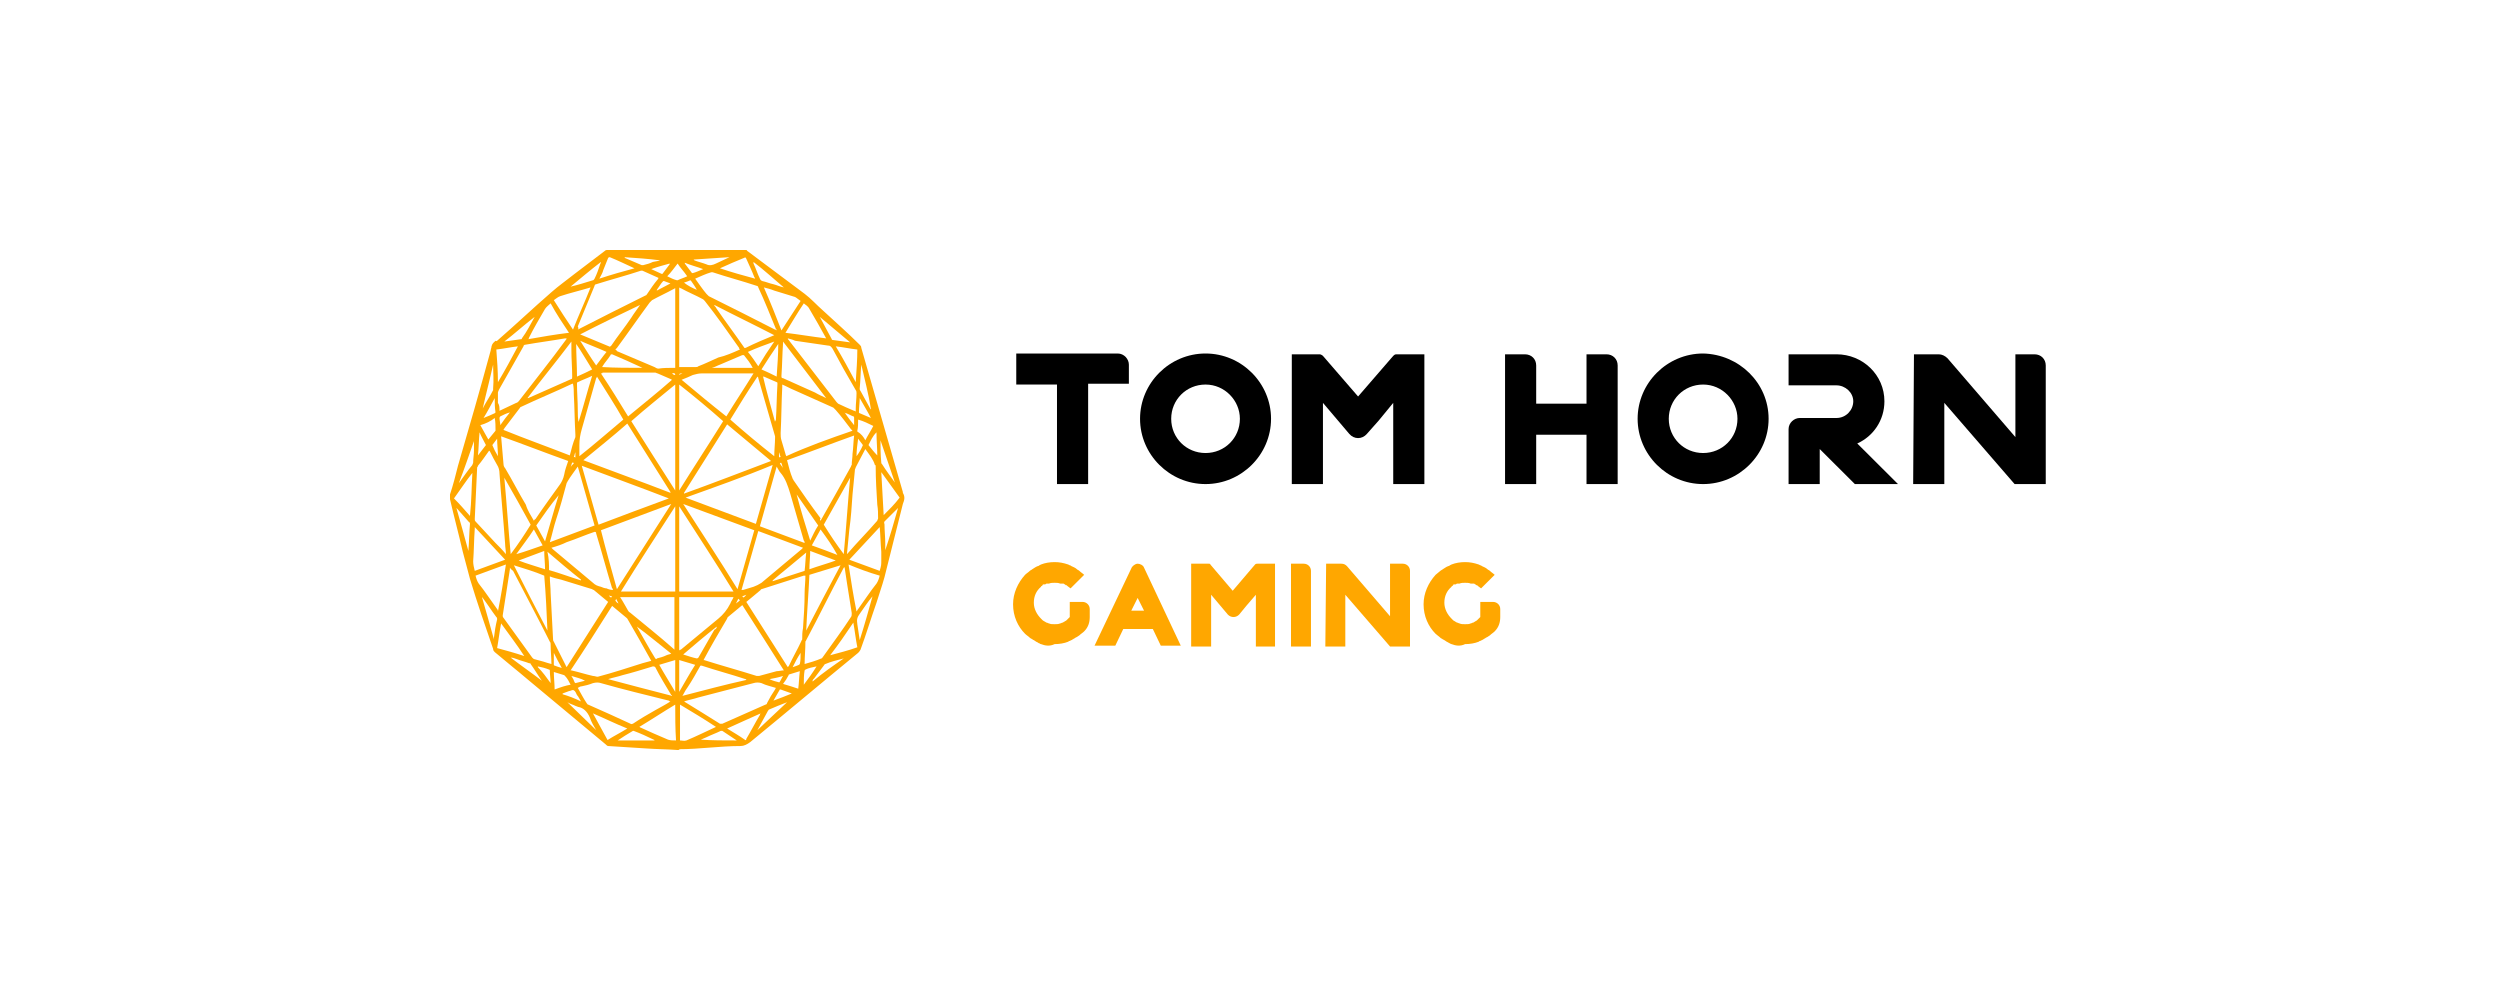
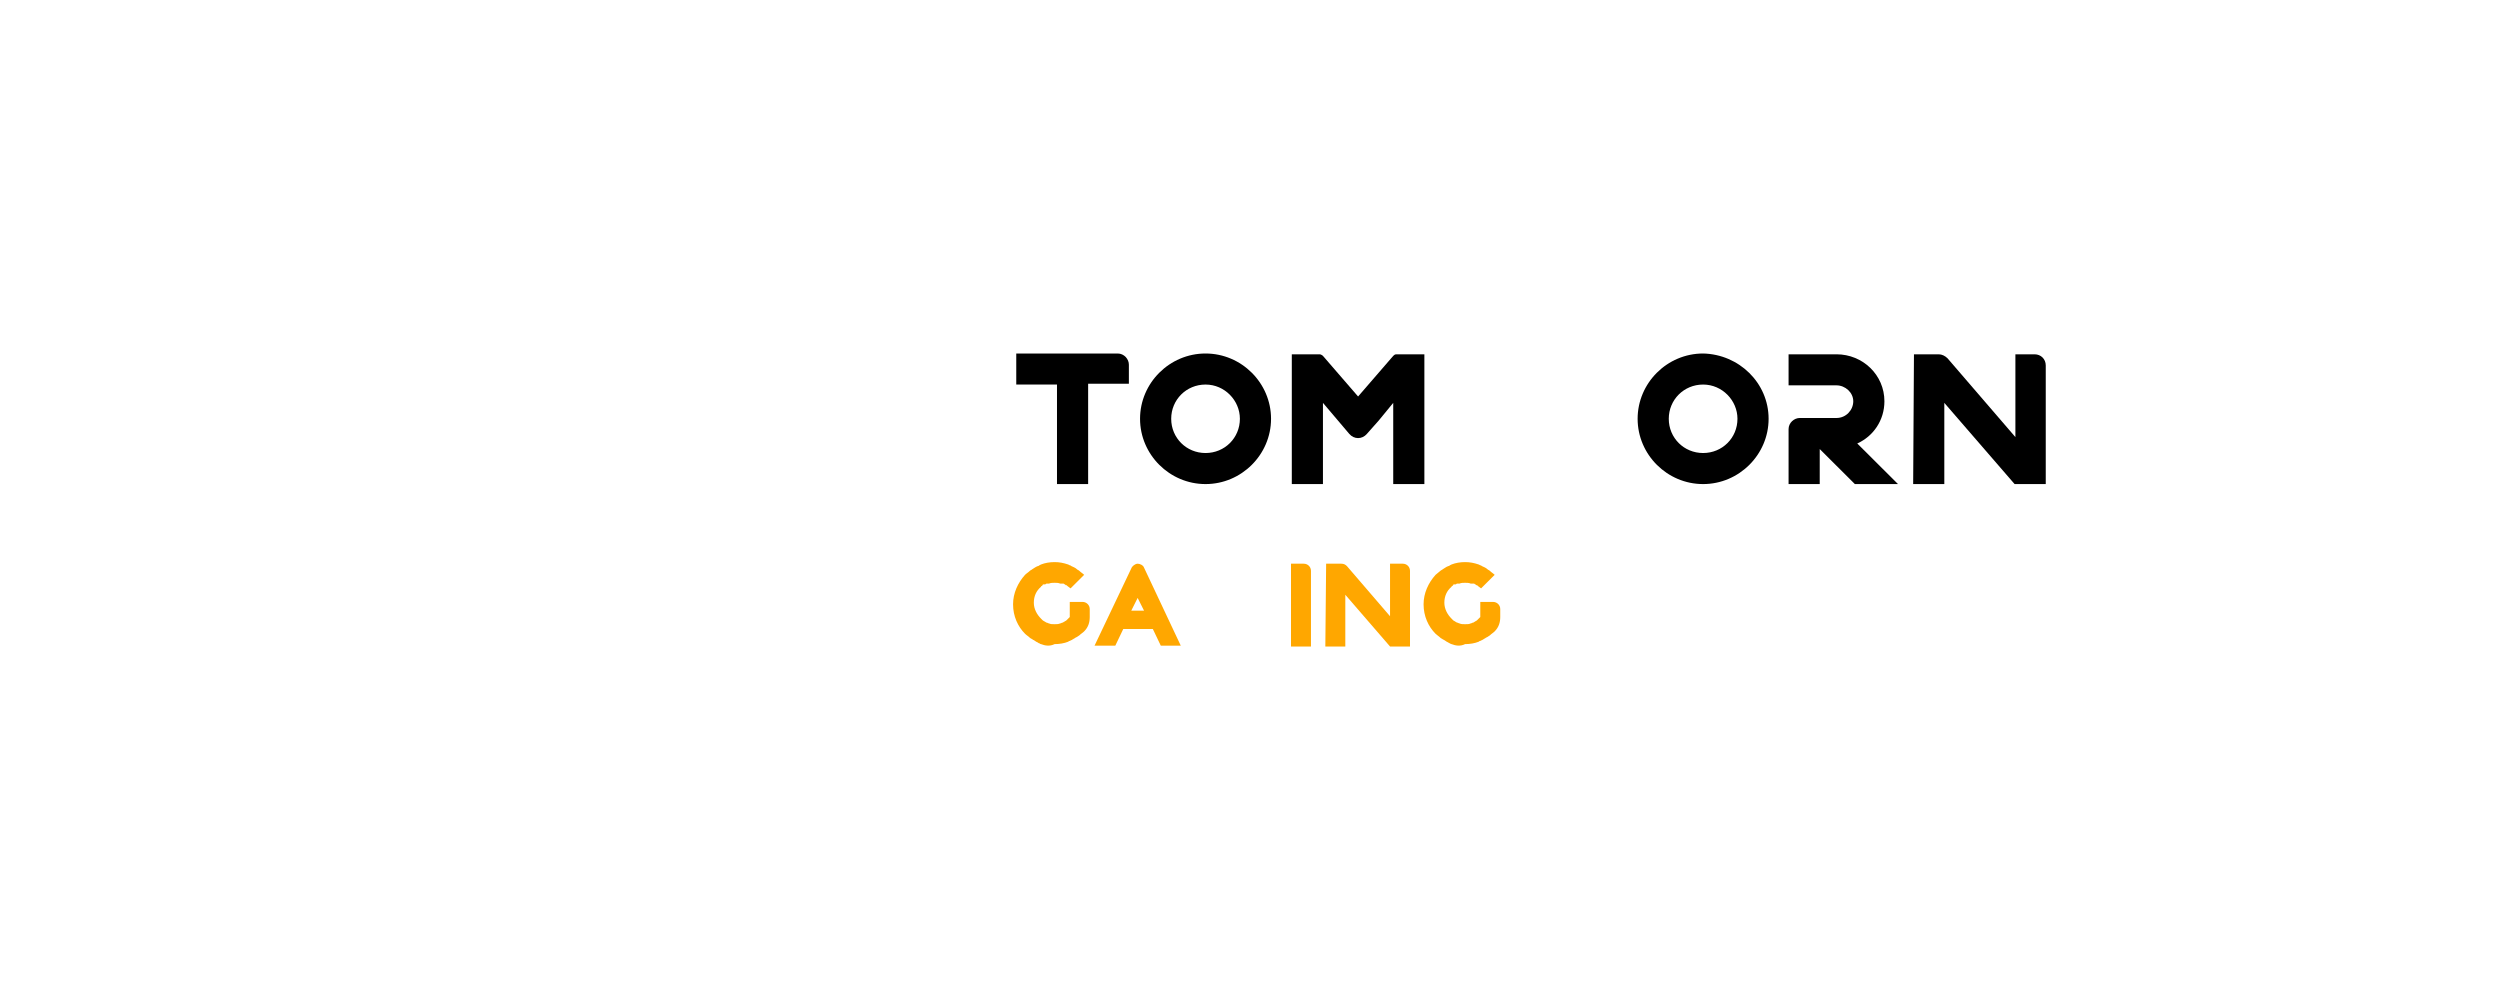
<svg xmlns="http://www.w3.org/2000/svg" width="200px" height="80px" viewBox="0 0 200 80" version="1.1">
  <title>tom-horn/ transparent-background / color-with-dark-foreground / logo  </title>
  <g id="tom-horn/-transparent-background-/-color-with-dark-foreground-/-logo--" stroke="none" stroke-width="1" fill="none" fill-rule="evenodd">
    <g id="logo" transform="translate(36, 20)" fill-rule="nonzero">
-       <path d="M18.21,40 C17.379,39.936 16.485,39.936 15.654,39.873 C14.632,39.809 13.673,39.745 12.651,39.682 C12.587,39.682 12.523,39.618 12.459,39.554 C10.415,37.834 8.306,36.115 6.262,34.395 C5.367,33.631 4.473,32.93 3.578,32.166 C3.514,32.102 3.45,32.038 3.45,31.911 C2.811,30.064 2.172,28.217 1.597,26.306 C1.406,25.605 1.214,24.841 1.022,24.14 C0.703,22.739 0.319,21.338 0,19.936 C0,19.809 0,19.682 0,19.554 C0.256,18.79 0.447,18.025 0.639,17.261 C1.533,14.204 2.428,11.083 3.259,8.025 C3.259,7.898 3.322,7.834 3.322,7.707 C3.386,7.452 3.514,7.389 3.642,7.261 C3.706,7.325 3.77,7.261 3.77,7.261 C5.239,5.987 6.645,4.65 8.114,3.376 C8.69,2.866 9.328,2.42 9.967,1.911 C10.798,1.274 11.565,0.701 12.395,0.064 C12.459,0 12.523,0 12.587,0 C16.293,0 19.935,0 23.641,0 C23.705,0 23.768,0 23.768,0.064 C25.302,1.21 26.835,2.357 28.369,3.503 C28.88,3.885 29.327,4.395 29.838,4.841 C30.797,5.732 31.819,6.624 32.777,7.58 C32.841,7.643 32.905,7.707 32.905,7.834 C33.991,11.656 35.142,15.541 36.228,19.363 C36.228,19.363 36.228,19.363 36.228,19.427 C36.419,19.745 36.356,20 36.228,20.318 C35.717,22.293 35.269,24.204 34.758,26.178 C34.566,26.879 34.311,27.58 34.119,28.217 C33.672,29.49 33.289,30.764 32.841,31.975 C32.777,32.102 32.714,32.166 32.65,32.229 C29.774,34.586 26.899,37.006 24.024,39.363 C23.768,39.554 23.513,39.682 23.257,39.682 C22.427,39.682 21.596,39.745 20.765,39.809 C19.935,39.873 19.168,39.936 18.337,39.936 C18.401,40 18.274,40 18.21,40 L18.21,40 Z M23.705,28.153 C24.791,29.873 25.941,31.656 27.027,33.376 C27.027,33.376 27.027,33.312 27.091,33.312 C27.41,32.611 27.794,31.975 28.113,31.274 C28.113,31.21 28.177,31.21 28.177,31.146 C28.177,30.828 28.177,30.573 28.241,30.255 C28.305,29.299 28.369,28.408 28.369,27.452 C28.369,27.006 28.433,26.561 28.433,26.051 C28.369,26.051 28.369,26.051 28.305,26.051 C27.155,26.433 26.069,26.752 24.919,27.134 C24.919,27.134 24.855,27.134 24.855,27.197 C24.407,27.58 24.088,27.834 23.705,28.153 Z M7.987,26.115 C7.987,26.561 8.051,27.006 8.051,27.452 C8.114,28.662 8.178,29.873 8.242,31.083 C8.242,31.146 8.242,31.274 8.306,31.338 C8.626,31.975 8.945,32.611 9.265,33.248 C9.265,33.312 9.328,33.312 9.328,33.376 C10.415,31.656 11.565,29.873 12.651,28.153 C12.268,27.834 11.884,27.516 11.501,27.197 C11.501,27.197 11.437,27.197 11.373,27.134 C10.542,26.879 9.712,26.624 8.881,26.369 C8.626,26.306 8.306,26.242 7.987,26.115 Z M6.709,21.656 C6.773,21.592 6.773,21.529 6.837,21.529 C7.476,20.573 8.178,19.618 8.817,18.726 C8.945,18.535 9.073,18.28 9.137,17.962 C9.201,17.58 9.328,17.261 9.456,16.879 C7.667,16.242 5.878,15.541 4.089,14.904 C4.153,15.669 4.217,16.433 4.281,17.134 C4.281,17.261 4.345,17.389 4.409,17.452 C4.984,18.408 5.495,19.427 6.07,20.382 C6.198,20.828 6.453,21.21 6.709,21.656 Z M29.647,21.656 C29.647,21.656 29.647,21.592 29.647,21.656 C30.477,20.191 31.308,18.726 32.075,17.325 C32.075,17.261 32.139,17.197 32.139,17.197 C32.139,16.879 32.202,16.624 32.202,16.306 C32.266,15.86 32.266,15.35 32.33,14.841 C30.541,15.478 28.752,16.178 26.963,16.815 C27.091,17.325 27.219,17.834 27.41,18.28 C27.41,18.344 27.474,18.344 27.474,18.408 C28.177,19.427 28.88,20.446 29.647,21.465 C29.583,21.592 29.583,21.592 29.647,21.656 Z M26.708,33.631 C25.621,31.911 24.535,30.191 23.385,28.408 C23.002,28.726 22.618,29.045 22.235,29.363 C22.235,29.363 22.171,29.427 22.171,29.49 C21.532,30.573 20.893,31.656 20.318,32.739 C20.318,32.739 20.318,32.803 20.254,32.803 C20.318,32.803 20.318,32.803 20.318,32.803 C21.724,33.248 23.13,33.631 24.535,34.076 C24.599,34.076 24.663,34.076 24.727,34.076 C25.174,33.949 25.685,33.822 26.133,33.694 C26.324,33.694 26.516,33.631 26.708,33.631 Z M16.101,32.866 C16.101,32.803 16.101,32.803 16.101,32.866 C15.462,31.72 14.823,30.573 14.184,29.49 L14.121,29.427 C13.737,29.108 13.354,28.79 12.97,28.471 C11.884,30.191 10.798,31.911 9.648,33.631 C9.712,33.631 9.712,33.631 9.712,33.631 C10.287,33.758 10.862,33.949 11.437,34.076 C11.565,34.076 11.693,34.14 11.82,34.14 C13.034,33.822 14.184,33.439 15.398,33.057 C15.654,32.994 15.846,32.93 16.101,32.866 Z M23.193,7.962 C23.13,7.898 23.13,7.898 23.13,7.834 C22.235,6.561 21.34,5.287 20.382,4.076 C20.318,4.013 20.318,4.013 20.254,3.949 C19.679,3.631 19.04,3.376 18.465,3.057 C18.465,3.057 18.401,3.057 18.337,2.994 C18.337,5.159 18.337,7.261 18.337,9.363 C18.401,9.363 18.401,9.363 18.465,9.363 C18.849,9.363 19.296,9.363 19.679,9.363 C19.743,9.363 19.807,9.363 19.871,9.299 C20.382,9.108 20.893,8.854 21.468,8.599 C22.043,8.471 22.618,8.217 23.193,7.962 Z M18.018,9.427 C18.018,7.261 18.018,5.159 18.018,3.057 C17.954,3.057 17.954,3.121 17.89,3.121 C17.315,3.439 16.74,3.694 16.165,4.013 C16.101,4.076 16.037,4.14 15.973,4.204 C15.079,5.414 14.248,6.624 13.354,7.834 C13.29,7.898 13.226,7.962 13.226,7.962 C13.29,8.025 13.354,8.025 13.354,8.089 C14.376,8.535 15.334,8.917 16.357,9.363 C16.485,9.427 16.548,9.49 16.676,9.49 C17.06,9.427 17.507,9.427 18.018,9.427 Z M32.202,14.459 C32.139,14.395 32.139,14.395 32.075,14.331 C31.691,13.822 31.308,13.312 30.861,12.803 C30.797,12.739 30.733,12.675 30.669,12.611 C29.647,12.166 28.56,11.656 27.538,11.21 C27.219,11.083 26.899,10.892 26.58,10.764 C26.58,10.828 26.58,10.892 26.58,10.955 C26.516,12.166 26.516,13.439 26.452,14.65 C26.452,14.841 26.452,15.032 26.516,15.223 C26.644,15.605 26.708,15.924 26.835,16.306 C26.835,16.369 26.899,16.433 26.899,16.497 C28.56,15.732 30.349,15.096 32.202,14.459 Z M9.584,16.433 C9.712,15.924 9.84,15.414 10.031,14.968 C10.031,14.904 10.031,14.841 10.031,14.777 C9.967,13.694 9.967,12.611 9.904,11.529 C9.904,11.274 9.904,11.019 9.84,10.701 C9.776,10.701 9.776,10.701 9.776,10.701 C8.434,11.338 7.028,11.911 5.687,12.548 C5.623,12.548 5.623,12.611 5.559,12.675 C5.175,13.185 4.728,13.758 4.345,14.268 C4.345,14.331 4.281,14.331 4.281,14.395 C6.006,15.096 7.795,15.732 9.584,16.433 Z M18.337,20.51 C18.337,22.803 18.337,25.096 18.337,27.325 C19.807,27.325 21.213,27.325 22.682,27.325 C21.277,25.032 19.807,22.803 18.337,20.51 Z M13.673,27.325 C15.143,27.325 16.548,27.325 18.018,27.325 C18.018,25.032 18.018,22.803 18.018,20.51 C16.548,22.803 15.079,25.032 13.673,27.325 Z M18.337,10.764 C18.337,13.567 18.337,16.369 18.337,19.236 C19.488,17.389 20.702,15.541 21.852,13.694 C20.702,12.675 19.551,11.72 18.337,10.764 Z M18.018,19.236 C18.018,16.369 18.018,13.631 18.018,10.764 C16.868,11.72 15.654,12.675 14.504,13.694 C15.654,15.541 16.804,17.325 18.018,19.236 Z M23.002,27.134 C23.449,25.541 23.896,24.013 24.343,22.42 C22.427,21.72 20.574,21.019 18.657,20.318 C20.127,22.611 21.596,24.841 23.002,27.134 Z M13.354,27.134 C14.823,24.841 16.229,22.611 17.699,20.318 L17.699,20.318 C15.846,21.019 13.929,21.72 12.076,22.42 C12.459,23.949 12.907,25.541 13.354,27.134 Z M10.67,16.815 C13.034,17.707 15.334,18.535 17.635,19.427 C17.635,19.427 17.635,19.427 17.635,19.363 C16.485,17.516 15.334,15.732 14.184,13.885 C13.034,14.904 11.82,15.86 10.67,16.815 Z M22.171,13.949 C21.021,15.796 19.871,17.58 18.721,19.427 C18.721,19.427 18.721,19.427 18.721,19.49 C21.021,18.662 23.321,17.771 25.685,16.879 C24.471,15.86 23.321,14.904 22.171,13.949 Z M17.507,19.873 L17.507,19.873 C15.207,18.981 12.907,18.153 10.542,17.261 C10.99,18.854 11.437,20.382 11.884,21.975 C13.737,21.274 15.59,20.573 17.507,19.873 Z M18.849,19.809 C18.849,19.873 18.849,19.873 18.849,19.809 C20.702,20.51 22.618,21.21 24.471,21.911 C24.919,20.318 25.366,18.79 25.813,17.197 C23.513,18.153 21.149,18.981 18.849,19.809 Z M33.225,15.924 C32.969,16.433 32.714,16.879 32.458,17.389 C32.458,17.452 32.394,17.516 32.394,17.58 C32.33,18.217 32.266,18.917 32.202,19.554 C32.139,20.51 32.075,21.465 31.947,22.357 C31.883,22.994 31.819,23.631 31.755,24.331 L31.819,24.268 C32.586,23.376 33.416,22.548 34.183,21.656 C34.183,21.592 34.247,21.529 34.247,21.465 C34.247,21.083 34.247,20.764 34.183,20.382 C34.119,19.363 34.055,18.344 34.055,17.325 C34.055,17.261 34.055,17.197 33.991,17.197 C33.864,16.752 33.544,16.369 33.225,15.924 Z M4.473,24.331 C4.473,24.013 4.409,23.758 4.409,23.503 C4.281,21.656 4.089,19.745 3.961,17.898 C3.961,17.643 3.898,17.389 3.77,17.197 C3.578,16.879 3.386,16.497 3.195,16.115 L3.131,16.051 C2.811,16.497 2.556,16.879 2.236,17.261 C2.236,17.261 2.236,17.325 2.172,17.389 C2.108,18.79 2.045,20.127 1.981,21.529 C1.981,21.592 1.981,21.656 2.045,21.72 C2.556,22.293 3.131,22.866 3.642,23.439 C3.898,23.694 4.217,24.013 4.473,24.331 Z M28.369,33.121 C28.816,32.994 29.263,32.866 29.711,32.675 C29.774,32.675 29.774,32.611 29.838,32.548 C30.605,31.465 31.372,30.446 32.075,29.363 C32.139,29.299 32.139,29.172 32.139,29.045 C32.011,28.217 31.883,27.389 31.755,26.624 C31.691,26.242 31.627,25.796 31.563,25.35 C31.563,25.414 31.5,25.414 31.5,25.414 C30.477,27.325 29.519,29.299 28.497,31.21 C28.497,31.274 28.433,31.274 28.433,31.338 C28.433,31.975 28.369,32.548 28.369,33.121 Z M4.792,25.414 C4.792,25.478 4.792,25.478 4.792,25.541 C4.6,26.752 4.409,27.962 4.217,29.236 C4.217,29.299 4.217,29.363 4.281,29.427 C5.048,30.51 5.814,31.529 6.581,32.611 C6.645,32.675 6.709,32.739 6.773,32.739 C7.028,32.803 7.22,32.866 7.476,32.93 C7.667,32.994 7.859,33.057 8.114,33.121 C8.114,32.611 8.051,32.102 8.051,31.592 C8.051,31.465 8.051,31.401 7.987,31.338 C7.028,29.427 6.006,27.516 5.048,25.669 C4.856,25.541 4.856,25.478 4.792,25.414 Z M27.027,7.07 C27.027,7.134 26.963,7.134 27.027,7.07 C27.027,7.134 27.027,7.134 27.091,7.197 C28.369,8.854 29.647,10.51 30.925,12.166 C30.988,12.229 31.052,12.293 31.052,12.293 C31.436,12.484 31.883,12.675 32.33,12.866 C32.394,12.866 32.394,12.866 32.458,12.93 C32.458,12.866 32.458,12.803 32.458,12.739 C32.458,12.293 32.522,11.911 32.522,11.465 C32.522,11.401 32.522,11.274 32.458,11.21 C31.819,10.127 31.18,8.981 30.605,7.898 C30.477,7.707 30.413,7.643 30.222,7.643 C29.327,7.516 28.497,7.389 27.602,7.261 C27.346,7.134 27.219,7.134 27.027,7.07 Z M3.961,12.866 C4.025,12.866 4.025,12.803 4.089,12.803 C4.473,12.611 4.92,12.42 5.303,12.229 C5.367,12.229 5.431,12.166 5.495,12.102 C6.773,10.446 8.051,8.854 9.265,7.197 C9.265,7.197 9.328,7.134 9.328,7.07 C9.265,7.07 9.265,7.07 9.201,7.07 C8.114,7.261 7.092,7.389 6.006,7.58 C5.942,7.58 5.878,7.643 5.878,7.707 C5.239,8.854 4.536,10.064 3.898,11.21 C3.898,11.274 3.834,11.338 3.834,11.401 C3.834,11.72 3.834,11.975 3.834,12.229 C3.961,12.42 3.961,12.611 3.961,12.866 Z M19.615,2.293 L19.615,2.293 C19.935,2.739 20.19,3.121 20.51,3.503 C20.574,3.567 20.638,3.631 20.702,3.694 C22.491,4.586 24.28,5.478 26.005,6.369 C26.069,6.369 26.069,6.369 26.133,6.433 C26.133,6.369 26.133,6.369 26.069,6.306 C25.621,5.223 25.174,4.076 24.663,2.994 C24.663,2.93 24.599,2.866 24.535,2.866 C23.385,2.484 22.171,2.166 21.021,1.783 C20.957,1.783 20.957,1.783 20.893,1.783 C20.446,1.911 20.063,2.102 19.615,2.293 Z M10.223,6.369 C10.287,6.369 10.287,6.369 10.223,6.369 C12.076,5.414 13.865,4.522 15.654,3.631 C15.718,3.631 15.718,3.567 15.782,3.503 C16.037,3.121 16.293,2.739 16.612,2.357 C16.612,2.357 16.676,2.293 16.676,2.229 C16.229,2.038 15.846,1.847 15.398,1.656 C15.334,1.656 15.334,1.656 15.271,1.656 C14.121,2.038 12.907,2.357 11.693,2.739 C11.629,2.739 11.565,2.803 11.565,2.866 C11.118,3.949 10.67,5.032 10.223,6.115 C10.287,6.242 10.287,6.306 10.223,6.369 Z M18.721,36.115 C18.785,36.115 18.785,36.178 18.721,36.115 C19.743,36.752 20.702,37.325 21.596,37.898 C21.66,37.898 21.724,37.898 21.788,37.898 C22.938,37.389 24.088,36.879 25.238,36.369 C25.302,36.369 25.366,36.306 25.366,36.242 C25.557,35.86 25.749,35.541 26.005,35.159 C26.005,35.096 26.069,35.096 26.069,35.032 C25.685,34.904 25.302,34.841 24.919,34.65 C24.727,34.586 24.471,34.586 24.28,34.65 C22.81,35.032 21.34,35.414 19.871,35.796 C19.488,35.924 19.104,35.987 18.721,36.115 Z M17.635,36.115 C17.571,36.115 17.571,36.115 17.507,36.051 C15.718,35.605 13.865,35.159 12.076,34.65 C11.884,34.586 11.693,34.586 11.437,34.65 C11.118,34.777 10.862,34.841 10.542,34.904 C10.415,34.904 10.351,34.968 10.223,35.032 C10.479,35.478 10.67,35.86 10.926,36.242 C10.99,36.306 10.99,36.369 11.054,36.369 C12.204,36.879 13.354,37.389 14.44,37.898 C14.504,37.962 14.568,37.898 14.632,37.898 C15.207,37.516 15.846,37.134 16.421,36.815 C16.868,36.561 17.251,36.369 17.635,36.115 Z M11.756,10.127 C11.756,10.191 11.693,10.255 11.693,10.255 C11.309,11.592 10.926,12.994 10.542,14.331 C10.415,14.777 10.351,15.159 10.351,15.605 C10.351,15.86 10.351,16.115 10.351,16.369 C10.351,16.369 10.351,16.433 10.351,16.497 C11.565,15.541 12.715,14.522 13.865,13.567 C13.226,12.42 12.459,11.274 11.756,10.127 Z M25.941,16.497 C25.941,15.987 26.005,15.478 26.005,15.032 C26.005,14.968 26.005,14.968 26.005,14.904 C25.557,13.376 25.11,11.783 24.663,10.255 C24.663,10.191 24.663,10.191 24.599,10.127 C23.832,11.274 23.13,12.42 22.427,13.567 C23.577,14.586 24.727,15.541 25.941,16.497 Z M24.791,22.102 C26.005,22.548 27.155,22.994 28.369,23.439 C28.369,23.376 28.369,23.312 28.305,23.248 C27.922,21.975 27.602,20.764 27.219,19.49 C27.027,18.854 26.835,18.28 26.452,17.834 C26.324,17.707 26.26,17.516 26.133,17.325 C25.685,18.917 25.238,20.51 24.791,22.102 Z M7.987,23.376 C9.201,22.93 10.351,22.484 11.565,22.038 C11.118,20.446 10.67,18.917 10.223,17.325 C9.967,17.707 9.648,18.089 9.392,18.535 C9.392,18.599 9.328,18.599 9.328,18.662 C9.073,19.618 8.817,20.573 8.498,21.529 C8.306,22.102 8.178,22.739 7.987,23.376 Z M28.241,23.822 C27.027,23.376 25.877,22.93 24.663,22.484 C24.216,24.076 23.768,25.605 23.321,27.197 C23.385,27.197 23.385,27.197 23.449,27.197 C23.705,27.134 24.024,27.006 24.28,26.943 C24.471,26.879 24.727,26.752 24.919,26.624 C26.005,25.732 27.027,24.841 28.113,23.949 C28.177,23.885 28.177,23.885 28.241,23.822 Z M8.114,23.822 C8.178,23.885 8.178,23.885 8.242,23.949 C9.328,24.841 10.351,25.732 11.437,26.624 C11.629,26.815 11.82,26.879 12.076,26.943 C12.204,27.006 12.395,27.07 12.523,27.07 C12.651,27.134 12.843,27.197 13.034,27.197 C13.034,27.134 13.034,27.07 12.97,27.07 C12.523,25.605 12.14,24.14 11.693,22.675 C11.693,22.548 11.629,22.548 11.565,22.548 C10.798,22.803 10.095,23.121 9.328,23.376 C8.945,23.567 8.562,23.694 8.114,23.822 Z M18.337,27.771 C18.337,29.172 18.337,30.573 18.337,32.038 C18.401,31.975 18.401,31.975 18.465,31.975 C19.488,31.146 20.446,30.318 21.468,29.49 C21.852,29.172 22.171,28.79 22.427,28.28 C22.491,28.089 22.618,27.962 22.682,27.771 C21.277,27.771 19.807,27.771 18.337,27.771 Z M13.609,27.771 C13.865,28.153 14.057,28.535 14.248,28.854 C14.312,28.917 14.312,28.981 14.376,28.981 C15.526,29.936 16.74,30.892 17.89,31.911 L17.954,31.975 C17.954,30.573 17.954,29.172 17.954,27.771 C16.548,27.771 15.079,27.771 13.609,27.771 Z M22.107,13.312 C22.81,12.166 23.577,11.019 24.28,9.873 C24.216,9.873 24.152,9.873 24.088,9.873 C22.746,9.873 21.404,9.873 20.127,9.873 C19.871,9.873 19.679,9.936 19.424,10 C19.168,10.127 18.849,10.255 18.529,10.382 C19.743,11.401 20.893,12.357 22.107,13.312 Z M12.076,9.873 C12.843,11.019 13.545,12.166 14.248,13.312 C15.398,12.357 16.612,11.401 17.762,10.382 C17.699,10.382 17.699,10.318 17.635,10.318 C17.315,10.191 16.932,10 16.612,9.873 C16.548,9.873 16.485,9.809 16.421,9.809 C15.015,9.809 13.609,9.809 12.204,9.809 C12.204,9.873 12.14,9.873 12.076,9.873 Z M31.5,24.331 C31.691,22.293 31.819,20.255 32.011,18.217 L32.011,18.217 C31.308,19.49 30.605,20.701 29.902,21.975 C30.413,22.803 30.925,23.567 31.5,24.331 Z M4.856,24.331 C5.431,23.567 5.942,22.803 6.453,21.975 C5.75,20.701 5.048,19.427 4.345,18.217 L4.345,18.217 C4.536,20.255 4.664,22.293 4.856,24.331 Z M5.111,25.223 C6.006,27.006 6.901,28.726 7.795,30.446 L7.795,30.446 C7.731,28.981 7.667,27.516 7.539,26.051 C6.773,25.732 5.942,25.478 5.111,25.223 Z M28.497,30.446 C28.497,30.446 28.56,30.446 28.497,30.446 C29.391,28.726 30.286,27.006 31.244,25.223 C30.413,25.478 29.583,25.732 28.752,25.987 C28.688,27.452 28.56,28.917 28.497,30.446 Z M9.712,7.325 C8.562,8.854 7.348,10.318 6.198,11.847 L6.262,11.847 C7.412,11.338 8.562,10.828 9.712,10.318 C9.776,10.318 9.776,10.255 9.776,10.127 C9.776,9.427 9.712,8.726 9.712,8.025 C9.712,7.771 9.712,7.58 9.712,7.325 Z M30.094,11.847 C30.094,11.847 30.158,11.847 30.094,11.847 C28.944,10.318 27.794,8.854 26.644,7.325 C26.644,7.389 26.644,7.452 26.644,7.452 C26.58,8.344 26.58,9.172 26.516,10.064 C26.516,10.191 26.516,10.255 26.644,10.255 C27.474,10.637 28.369,11.019 29.199,11.401 C29.519,11.592 29.838,11.72 30.094,11.847 Z M15.207,4.395 L15.207,4.395 C13.609,5.159 12.012,5.924 10.415,6.752 C11.181,7.07 11.948,7.389 12.715,7.707 C12.779,7.771 12.843,7.707 12.907,7.643 C13.418,6.879 13.993,6.178 14.504,5.414 C14.696,5.096 14.951,4.777 15.207,4.395 Z M25.941,6.815 C25.941,6.752 25.941,6.752 25.941,6.815 C24.343,5.987 22.746,5.223 21.149,4.395 L21.149,4.459 C21.213,4.522 21.277,4.586 21.34,4.713 C22.043,5.732 22.81,6.752 23.513,7.771 C23.513,7.834 23.577,7.834 23.641,7.834 C24.407,7.452 25.174,7.134 25.941,6.815 Z M18.593,35.669 C20.318,35.223 21.979,34.777 23.705,34.395 C23.705,34.331 23.641,34.331 23.641,34.331 C22.491,33.949 21.277,33.631 20.127,33.248 C20.063,33.248 19.999,33.248 19.999,33.312 C19.679,33.885 19.36,34.459 18.976,35.032 C18.785,35.287 18.721,35.478 18.593,35.669 Z M12.651,34.331 C12.651,34.331 12.651,34.395 12.651,34.331 C14.312,34.777 16.037,35.223 17.762,35.669 C17.762,35.605 17.762,35.605 17.699,35.605 C17.251,34.841 16.804,34.14 16.421,33.376 C16.357,33.312 16.293,33.312 16.229,33.312 C15.398,33.567 14.568,33.822 13.801,34.013 C13.418,34.14 13.034,34.204 12.651,34.331 Z M11.245,2.994 C11.181,2.994 11.181,2.994 11.245,2.994 C10.415,3.248 9.584,3.439 8.817,3.694 C8.626,3.758 8.498,3.885 8.306,4.013 C8.817,4.841 9.328,5.605 9.84,6.369 C10.287,5.223 10.798,4.14 11.245,2.994 Z M25.11,2.994 C25.621,4.14 26.069,5.287 26.516,6.433 C27.027,5.669 27.538,4.841 28.049,4.076 C27.858,3.949 27.73,3.822 27.602,3.758 C27.027,3.567 26.516,3.439 25.941,3.248 C25.621,3.121 25.366,3.057 25.11,2.994 Z M31.883,25.159 C32.075,26.433 32.266,27.643 32.522,28.917 C32.586,28.854 32.586,28.79 32.65,28.726 C33.161,28.025 33.608,27.325 34.119,26.688 C34.247,26.497 34.311,26.306 34.375,26.051 C33.48,25.796 32.65,25.478 31.883,25.159 Z M3.834,28.917 C3.834,28.917 3.898,28.854 3.834,28.917 C4.089,27.643 4.281,26.433 4.473,25.159 C3.642,25.478 2.875,25.732 2.045,26.051 C2.108,26.306 2.172,26.497 2.3,26.688 C2.811,27.325 3.259,28.025 3.77,28.726 C3.834,28.79 3.834,28.854 3.834,28.917 Z M34.375,22.166 C33.544,23.057 32.777,23.885 31.947,24.777 C32.777,25.096 33.544,25.35 34.375,25.669 C34.503,25.223 34.503,25.223 34.503,24.777 C34.503,24.586 34.503,24.331 34.503,24.14 C34.439,23.439 34.439,22.803 34.375,22.166 Z M1.981,22.166 C1.981,22.229 1.981,22.229 1.981,22.293 C1.917,23.185 1.917,24.076 1.853,24.904 C1.853,25.159 1.917,25.414 1.981,25.669 C2.811,25.35 3.578,25.096 4.409,24.777 C3.578,23.885 2.747,22.994 1.981,22.166 Z M30.094,7.07 C29.647,6.242 29.199,5.478 28.752,4.713 C28.624,4.459 28.433,4.395 28.305,4.268 C27.794,5.032 27.346,5.796 26.835,6.624 C27.922,6.752 29.008,6.943 30.094,7.07 Z M9.52,6.624 C9.009,5.86 8.498,5.096 8.051,4.268 C7.923,4.395 7.731,4.522 7.603,4.713 C7.156,5.478 6.709,6.242 6.325,7.006 C6.325,7.006 6.325,7.07 6.262,7.134 C7.348,6.943 8.434,6.752 9.52,6.624 Z M21.277,38.153 C20.318,37.516 19.36,36.943 18.401,36.369 C18.401,37.325 18.401,38.28 18.401,39.236 C18.593,39.236 18.721,39.299 18.913,39.236 C19.679,38.917 20.446,38.535 21.277,38.153 Z M18.018,36.369 C17.06,36.943 16.101,37.58 15.143,38.153 C15.207,38.153 15.207,38.217 15.271,38.217 C15.973,38.535 16.676,38.854 17.443,39.172 C17.635,39.236 17.826,39.236 18.082,39.236 C18.018,38.28 18.018,37.325 18.018,36.369 Z M35.972,19.809 C35.461,19.108 35.014,18.471 34.503,17.771 C34.566,18.917 34.63,20.064 34.694,21.21 C35.142,20.764 35.589,20.318 35.972,19.809 Z M1.789,17.834 L1.789,17.834 C1.278,18.471 0.831,19.172 0.319,19.873 C0.767,20.318 1.15,20.764 1.597,21.274 C1.725,20.064 1.725,18.917 1.789,17.834 Z M3.834,10.573 C4.409,9.618 4.92,8.662 5.431,7.707 C4.856,7.771 4.281,7.898 3.706,7.962 C3.77,8.79 3.834,9.682 3.834,10.573 Z M32.586,7.962 C32.011,7.898 31.436,7.771 30.861,7.707 C31.436,8.662 31.947,9.618 32.458,10.573 C32.522,9.618 32.586,8.79 32.586,7.962 Z M5.942,32.484 L5.942,32.484 C5.367,31.592 4.728,30.764 4.089,29.873 C3.961,30.51 3.898,31.146 3.77,31.847 C4.473,32.038 5.175,32.229 5.942,32.484 Z M30.413,32.42 C30.413,32.484 30.413,32.484 30.413,32.42 C31.116,32.229 31.883,32.038 32.586,31.783 C32.458,31.146 32.394,30.51 32.266,29.809 C31.627,30.764 31.052,31.592 30.413,32.42 Z M22.171,38.28 C22.682,38.599 23.13,38.854 23.577,39.172 C23.641,39.236 23.705,39.236 23.705,39.108 C24.088,38.471 24.407,37.834 24.791,37.197 C24.791,37.197 24.791,37.134 24.855,37.07 C24.024,37.452 23.13,37.834 22.171,38.28 Z M14.184,38.28 C13.226,37.898 12.331,37.452 11.437,37.07 C11.82,37.771 12.204,38.471 12.587,39.172 C12.587,39.172 12.651,39.236 12.651,39.172 C13.162,38.854 13.673,38.599 14.184,38.28 Z M14.759,1.465 C14.696,1.401 14.696,1.401 14.759,1.465 C14.057,1.146 13.418,0.828 12.779,0.573 C12.715,0.573 12.715,0.573 12.651,0.637 C12.523,0.955 12.395,1.274 12.268,1.592 C12.204,1.847 12.076,2.038 11.948,2.293 C12.907,1.975 13.801,1.72 14.759,1.465 Z M21.596,1.465 C22.554,1.783 23.449,2.038 24.407,2.293 C24.407,2.229 24.343,2.166 24.343,2.166 C24.152,1.656 23.896,1.146 23.705,0.701 C23.641,0.573 23.641,0.573 23.513,0.637 C22.874,0.892 22.299,1.146 21.596,1.465 C21.66,1.401 21.66,1.401 21.596,1.465 Z M6.901,22.038 C7.156,22.484 7.348,22.866 7.603,23.312 C7.987,22.038 8.306,20.828 8.69,19.618 L8.69,19.618 C8.051,20.382 7.476,21.21 6.901,22.038 Z M29.455,22.038 C28.88,21.21 28.305,20.382 27.73,19.554 L27.73,19.554 C28.049,20.764 28.433,22.038 28.816,23.248 C29.008,22.866 29.199,22.42 29.455,22.038 Z M11.373,10.064 C11.373,10.064 11.309,10.064 11.373,10.064 C10.99,10.255 10.606,10.382 10.223,10.573 C10.159,10.573 10.159,10.637 10.159,10.701 C10.159,11.401 10.223,12.102 10.223,12.866 C10.223,13.185 10.223,13.439 10.287,13.758 L10.287,13.758 C10.67,12.548 10.99,11.274 11.373,10.064 Z M26.005,13.758 C26.005,13.758 26.069,13.758 26.005,13.758 C26.005,13.694 26.005,13.631 26.069,13.631 C26.133,12.675 26.133,11.72 26.196,10.701 C26.196,10.637 26.196,10.573 26.133,10.573 C25.813,10.446 25.43,10.255 25.11,10.127 L25.046,10.127 C25.302,11.274 25.685,12.548 26.005,13.758 Z M14.951,30.127 C15.015,30.127 15.015,30.127 14.951,30.127 C15.462,31.019 15.91,31.847 16.421,32.675 C16.485,32.739 16.548,32.739 16.548,32.675 C16.804,32.611 17.06,32.548 17.315,32.42 C17.443,32.357 17.571,32.357 17.699,32.293 C16.804,31.592 15.91,30.828 14.951,30.127 Z M21.34,30.127 L21.34,30.127 C20.446,30.828 19.551,31.592 18.657,32.357 L18.657,32.357 C19.04,32.484 19.424,32.611 19.743,32.675 C19.807,32.675 19.871,32.611 19.871,32.611 C20.318,31.847 20.702,31.146 21.149,30.382 C21.277,30.318 21.34,30.255 21.34,30.127 Z M7.923,25.605 C8.817,25.86 9.648,26.178 10.479,26.433 C10.479,26.433 10.479,26.433 10.479,26.369 C9.584,25.669 8.69,24.904 7.795,24.14 C7.923,24.713 7.923,25.159 7.923,25.605 Z M28.497,24.204 C27.602,24.968 26.708,25.669 25.813,26.433 C25.813,26.433 25.813,26.433 25.813,26.497 C26.644,26.242 27.538,25.924 28.369,25.669 C28.433,25.159 28.433,24.713 28.497,24.204 Z M15.398,9.427 C15.334,9.427 15.334,9.363 15.398,9.427 C14.568,9.045 13.737,8.662 12.97,8.344 C12.907,8.344 12.843,8.344 12.843,8.408 C12.651,8.726 12.395,8.981 12.204,9.299 C12.204,9.299 12.204,9.363 12.14,9.363 C13.226,9.427 14.312,9.427 15.398,9.427 Z M24.216,9.427 C24.216,9.363 24.216,9.363 24.216,9.427 C24.024,9.045 23.768,8.726 23.513,8.408 C23.513,8.408 23.449,8.408 23.385,8.408 C22.81,8.662 22.171,8.917 21.596,9.172 C21.404,9.236 21.213,9.363 20.957,9.427 L20.957,9.427 C22.043,9.427 23.13,9.427 24.216,9.427 Z M26.26,7.516 L26.26,7.516 C25.813,8.153 25.366,8.854 24.919,9.554 C25.366,9.745 25.749,9.936 26.133,10.127 C26.196,9.236 26.26,8.344 26.26,7.516 Z M10.095,7.516 L10.095,7.516 C10.095,8.408 10.159,9.236 10.159,10.127 C10.606,9.936 10.99,9.745 11.373,9.554 C10.926,8.854 10.542,8.153 10.095,7.516 Z M18.337,35.35 C18.785,34.586 19.168,33.885 19.615,33.185 C19.168,33.057 18.785,32.93 18.337,32.803 C18.337,33.631 18.337,34.459 18.337,35.35 Z M18.018,35.35 C18.018,34.459 18.018,33.631 18.018,32.803 C17.571,32.93 17.187,33.057 16.74,33.185 C17.124,33.885 17.571,34.586 18.018,35.35 Z M12.523,8.153 C11.82,7.834 11.118,7.58 10.415,7.261 L10.415,7.261 C10.862,7.962 11.245,8.599 11.693,9.236 C11.948,8.917 12.204,8.535 12.523,8.153 Z M23.832,8.153 C24.152,8.535 24.407,8.917 24.663,9.299 C25.046,8.662 25.494,7.962 25.941,7.325 L25.941,7.325 C25.238,7.58 24.535,7.834 23.832,8.153 Z M29.647,22.357 C29.391,22.803 29.199,23.185 28.944,23.631 C29.647,23.885 30.349,24.14 30.988,24.395 L30.988,24.395 C30.605,23.694 30.158,23.057 29.647,22.357 Z M7.412,23.631 C7.156,23.185 6.964,22.803 6.709,22.357 C6.262,23.057 5.75,23.694 5.303,24.331 L5.303,24.331 C6.006,24.14 6.645,23.885 7.412,23.631 Z M30.861,24.841 L30.861,24.841 C30.158,24.586 29.519,24.331 28.816,24.076 C28.816,24.586 28.752,25.032 28.752,25.541 C29.455,25.287 30.158,25.096 30.861,24.841 Z M7.603,25.541 C7.603,25.032 7.539,24.586 7.539,24.076 C6.837,24.331 6.198,24.586 5.495,24.841 L5.495,24.841 C6.134,25.096 6.837,25.287 7.603,25.541 Z M35.844,20.637 L35.844,20.637 C35.461,21.019 35.142,21.338 34.758,21.72 C34.758,21.72 34.694,21.847 34.758,21.911 C34.758,22.42 34.822,22.994 34.822,23.503 C34.822,23.694 34.822,23.822 34.822,24.013 L34.822,24.013 C35.205,22.866 35.525,21.783 35.844,20.637 Z M1.47,24.076 C1.47,24.013 1.47,24.013 1.47,24.076 C1.533,23.312 1.533,22.611 1.597,21.911 C1.597,21.847 1.597,21.783 1.533,21.783 C1.214,21.401 0.895,21.083 0.575,20.701 C0.575,20.701 0.575,20.701 0.511,20.637 C0.831,21.783 1.15,22.866 1.47,24.076 Z M33.8,27.707 L33.8,27.707 C33.416,28.153 33.097,28.662 32.777,29.108 C32.586,29.363 32.522,29.554 32.586,29.936 C32.65,30.318 32.714,30.764 32.777,31.21 C33.161,30 33.48,28.854 33.8,27.707 Z M3.514,31.146 C3.514,31.083 3.514,31.019 3.514,31.019 C3.578,30.51 3.642,30.064 3.77,29.554 C3.77,29.427 3.77,29.427 3.706,29.363 C3.322,28.854 3.003,28.344 2.62,27.834 L2.556,27.771 L2.556,27.771 C2.875,28.854 3.195,30 3.514,31.146 Z M12.076,0.955 L12.076,0.955 C11.245,1.592 10.415,2.293 9.648,2.93 C10.223,2.803 10.798,2.611 11.437,2.42 C11.501,2.42 11.501,2.357 11.565,2.293 C11.756,1.911 11.884,1.529 12.012,1.146 C12.012,1.146 12.076,1.019 12.076,0.955 Z M24.28,0.955 L24.28,0.955 C24.28,1.019 24.28,1.083 24.28,1.083 C24.471,1.465 24.599,1.911 24.791,2.293 C24.855,2.42 24.855,2.42 24.982,2.484 C25.302,2.548 25.557,2.675 25.877,2.739 C26.133,2.803 26.388,2.93 26.708,2.994 L26.708,2.994 C25.877,2.293 25.11,1.592 24.28,0.955 Z M32.011,7.389 L32.011,7.389 C31.18,6.688 30.413,6.051 29.583,5.35 C29.902,5.924 30.222,6.561 30.541,7.134 C30.541,7.197 30.605,7.197 30.605,7.197 C31.116,7.261 31.563,7.325 32.011,7.389 Z M6.773,5.35 L6.773,5.35 C5.942,5.987 5.175,6.688 4.345,7.325 C4.792,7.261 5.239,7.197 5.687,7.134 C5.75,7.134 5.75,7.134 5.75,7.07 C6.134,6.561 6.453,5.924 6.773,5.35 Z M2.428,14.013 C2.684,14.459 2.875,14.841 3.067,15.159 C3.259,14.904 3.45,14.713 3.642,14.459 L3.642,14.395 C3.642,14.076 3.642,13.758 3.578,13.439 C3.259,13.694 2.875,13.885 2.428,14.013 Z M33.225,15.223 C33.416,14.841 33.672,14.459 33.864,14.076 C33.48,13.885 33.097,13.694 32.65,13.567 C32.65,13.885 32.65,14.204 32.586,14.459 L32.586,14.522 C32.905,14.713 33.097,14.968 33.225,15.223 Z M18.976,2.102 C18.721,1.72 18.401,1.401 18.21,1.083 C17.954,1.401 17.699,1.783 17.379,2.102 C17.635,2.229 17.89,2.357 18.146,2.42 L18.21,2.42 C18.465,2.293 18.721,2.229 18.976,2.102 Z M27.985,33.694 C27.73,33.758 27.41,33.885 27.155,33.949 C27.155,33.949 27.091,33.949 27.091,34.013 C26.963,34.268 26.835,34.459 26.644,34.713 C27.091,34.841 27.474,34.968 27.858,35.096 C27.922,34.65 27.922,34.204 27.985,33.694 Z M9.648,34.777 C9.52,34.522 9.392,34.268 9.201,34.076 L9.137,34.013 C8.881,33.949 8.562,33.822 8.306,33.758 C8.306,34.204 8.37,34.713 8.37,35.159 C8.881,34.968 9.265,34.841 9.648,34.777 Z M13.418,39.236 L13.418,39.236 C14.376,39.236 15.334,39.236 16.357,39.236 C16.357,39.236 16.357,39.172 16.293,39.172 C15.782,38.917 15.207,38.662 14.696,38.471 L14.632,38.471 C14.184,38.726 13.801,38.981 13.418,39.236 Z M22.938,39.236 L22.938,39.236 C22.554,38.981 22.171,38.726 21.788,38.471 C21.724,38.471 21.724,38.471 21.66,38.471 C21.277,38.662 20.893,38.79 20.51,38.981 C20.382,39.045 20.19,39.108 20.063,39.172 L20.063,39.172 C20.957,39.236 21.979,39.236 22.938,39.236 Z M0.703,18.662 C0.767,18.599 0.767,18.599 0.703,18.662 C1.086,18.153 1.406,17.643 1.789,17.197 C1.789,17.134 1.853,17.07 1.853,17.006 C1.853,16.688 1.917,16.369 1.917,16.051 C1.917,15.796 1.917,15.541 1.917,15.287 L1.917,15.287 C1.533,16.369 1.15,17.516 0.703,18.662 Z M35.589,18.599 L35.589,18.599 C35.205,17.452 34.822,16.369 34.439,15.223 C34.439,15.796 34.439,16.369 34.503,17.006 C34.503,17.07 34.503,17.07 34.566,17.134 C34.886,17.643 35.269,18.153 35.589,18.599 Z M32.905,9.172 L32.905,9.172 C32.841,9.809 32.841,10.446 32.777,11.083 C32.777,11.146 32.777,11.21 32.841,11.274 C33.097,11.72 33.353,12.229 33.608,12.675 C33.608,12.675 33.608,12.739 33.672,12.739 L33.672,12.739 C33.48,11.465 33.161,10.318 32.905,9.172 Z M3.45,9.172 L3.45,9.172 C3.195,10.318 2.875,11.529 2.62,12.675 L2.62,12.675 C2.875,12.166 3.195,11.72 3.45,11.21 C3.45,11.146 3.45,11.146 3.45,11.083 C3.514,10.382 3.45,9.809 3.45,9.172 Z M26.963,36.178 C26.963,36.178 26.899,36.178 26.963,36.178 C26.452,36.369 26.005,36.561 25.557,36.752 C25.494,36.752 25.494,36.815 25.43,36.879 C25.174,37.325 24.919,37.834 24.663,38.28 C24.663,38.344 24.599,38.344 24.599,38.408 L24.599,38.408 C25.43,37.643 26.196,36.879 26.963,36.178 Z M11.693,38.408 C11.756,38.344 11.756,38.344 11.693,38.408 C11.501,38.089 11.309,37.771 11.181,37.389 C10.99,36.943 10.67,36.624 10.287,36.561 C10.223,36.561 10.159,36.497 10.095,36.497 C9.84,36.369 9.584,36.306 9.392,36.178 L9.392,36.178 C10.159,36.943 10.926,37.643 11.693,38.408 Z M31.5,32.675 C31.5,32.611 31.5,32.611 31.5,32.675 C31.5,32.611 31.5,32.611 31.5,32.675 C30.988,32.803 30.477,32.93 30.03,33.121 C29.966,33.121 29.966,33.185 29.902,33.248 C29.647,33.567 29.391,33.949 29.136,34.268 C29.072,34.331 29.008,34.395 29.008,34.459 L29.008,34.522 C29.838,33.822 30.669,33.248 31.5,32.675 Z M7.348,34.459 C7.348,34.459 7.348,34.395 7.348,34.459 C7.028,34.013 6.773,33.567 6.453,33.121 C6.453,33.057 6.389,33.057 6.325,33.057 C6.006,32.93 5.687,32.866 5.367,32.739 C5.175,32.675 5.048,32.611 4.856,32.611 L4.856,32.611 C5.687,33.248 6.517,33.822 7.348,34.459 Z M22.363,0.573 L22.363,0.573 C21.404,0.637 20.446,0.701 19.488,0.764 L19.551,0.828 C19.871,0.955 20.19,1.019 20.51,1.146 C20.765,1.274 21.021,1.21 21.277,1.083 C21.66,0.892 21.979,0.764 22.363,0.573 Z M16.804,0.828 C16.804,0.764 16.804,0.764 16.804,0.828 C15.846,0.701 14.887,0.637 13.929,0.573 C13.993,0.573 13.993,0.637 13.993,0.637 C14.44,0.828 14.887,1.019 15.334,1.21 C15.398,1.21 15.398,1.21 15.462,1.21 C15.718,1.146 15.973,1.083 16.229,0.955 C16.485,0.892 16.676,0.892 16.804,0.828 Z M33.48,15.605 C33.736,15.924 33.928,16.178 34.183,16.433 C34.183,15.86 34.119,15.223 34.119,14.586 L34.119,14.586 C33.8,14.904 33.672,15.223 33.48,15.605 Z M2.364,14.586 C2.364,14.586 2.3,14.586 2.364,14.586 C2.3,15.223 2.3,15.86 2.236,16.433 C2.428,16.178 2.684,15.86 2.875,15.605 C2.684,15.223 2.492,14.904 2.364,14.586 Z M32.777,11.847 C32.777,12.229 32.714,12.611 32.714,12.994 C32.714,12.994 32.714,13.057 32.777,13.057 C33.097,13.185 33.353,13.312 33.672,13.439 C33.416,12.93 33.097,12.42 32.777,11.847 Z M3.578,11.847 C3.259,12.42 3.003,12.93 2.684,13.439 C3.003,13.312 3.322,13.185 3.578,13.057 L3.642,12.994 C3.578,12.611 3.578,12.229 3.578,11.847 Z M28.305,34.777 C28.688,34.268 29.008,33.822 29.327,33.312 C29.008,33.376 28.688,33.439 28.433,33.567 L28.369,33.631 C28.305,34.013 28.305,34.331 28.305,34.777 Z M8.051,34.65 C8.051,34.331 7.987,34.013 7.987,33.631 C7.987,33.631 7.987,33.567 7.923,33.567 C7.603,33.439 7.348,33.376 7.028,33.312 C7.028,33.312 7.028,33.312 7.028,33.376 C7.412,33.758 7.731,34.204 8.051,34.65 Z M27.346,35.478 C27.346,35.478 27.346,35.414 27.346,35.478 C27.027,35.35 26.771,35.287 26.452,35.159 L26.388,35.159 C26.196,35.478 26.069,35.732 25.877,36.051 L25.877,36.051 C26.388,35.86 26.899,35.669 27.346,35.478 Z M20.254,1.529 L20.254,1.529 C19.743,1.338 19.232,1.21 18.785,1.019 C18.785,1.019 18.785,1.019 18.785,1.083 C18.976,1.338 19.168,1.592 19.36,1.847 L19.424,1.847 C19.679,1.783 19.935,1.656 20.254,1.529 Z M10.479,36.115 C10.351,35.924 10.287,35.732 10.159,35.605 C10.095,35.478 10.031,35.287 9.904,35.223 C9.776,35.159 9.648,35.287 9.52,35.287 C9.328,35.35 9.201,35.414 9.009,35.478 C9.009,35.478 9.009,35.478 9.009,35.541 C9.456,35.669 9.967,35.86 10.479,36.115 Z M16.101,1.529 L16.101,1.529 C16.357,1.656 16.676,1.783 16.932,1.911 L16.996,1.911 C17.187,1.656 17.379,1.401 17.571,1.146 C17.571,1.146 17.571,1.146 17.571,1.083 C17.124,1.21 16.612,1.338 16.101,1.529 Z M32.522,16.497 L32.522,16.497 C32.714,16.242 32.905,15.924 33.033,15.605 C32.905,15.414 32.777,15.287 32.65,15.096 C32.586,15.541 32.522,16.051 32.522,16.497 Z M3.834,16.497 L3.834,16.497 C3.834,15.987 3.77,15.541 3.77,15.096 C3.642,15.287 3.514,15.414 3.386,15.605 C3.514,15.924 3.642,16.178 3.834,16.497 Z M8.306,32.229 L8.306,32.229 C8.306,32.548 8.306,32.866 8.306,33.185 C8.306,33.185 8.306,33.248 8.37,33.248 C8.562,33.312 8.69,33.376 8.945,33.439 C8.69,32.994 8.498,32.611 8.306,32.229 Z M28.049,32.229 L28.049,32.229 C27.794,32.611 27.602,32.994 27.41,33.376 C27.602,33.312 27.794,33.248 27.922,33.185 L27.985,33.121 C28.049,32.866 28.049,32.548 28.049,32.229 Z M4.025,14.013 C4.281,13.631 4.536,13.312 4.792,12.994 C4.536,13.057 4.281,13.185 4.025,13.312 C4.025,13.312 3.961,13.376 3.961,13.439 C3.961,13.631 4.025,13.822 4.025,14.013 Z M32.33,14.013 C32.33,13.822 32.33,13.631 32.33,13.439 C32.33,13.376 32.33,13.312 32.266,13.312 C32.075,13.248 31.883,13.121 31.691,13.057 C31.627,13.057 31.627,13.057 31.563,12.994 L31.563,12.994 C31.819,13.376 32.075,13.694 32.33,14.013 Z M17.635,2.675 C17.443,2.611 17.315,2.548 17.124,2.484 L17.06,2.484 C16.868,2.675 16.74,2.93 16.548,3.185 C16.548,3.185 16.548,3.185 16.548,3.248 C16.932,3.057 17.251,2.866 17.635,2.675 Z M19.743,3.185 L19.743,3.185 C19.615,2.93 19.424,2.675 19.296,2.484 L19.232,2.42 C19.104,2.484 18.913,2.548 18.721,2.611 C19.04,2.866 19.424,3.057 19.743,3.185 Z M26.644,34.076 C26.26,34.204 25.877,34.268 25.557,34.331 C25.813,34.459 26.069,34.522 26.324,34.586 C26.324,34.586 26.388,34.586 26.388,34.522 C26.452,34.459 26.516,34.268 26.644,34.076 Z M9.712,34.076 C9.84,34.268 9.904,34.395 9.967,34.586 L10.031,34.65 C10.287,34.586 10.542,34.522 10.798,34.459 L10.798,34.459 C10.479,34.268 10.095,34.204 9.712,34.076 Z M26.452,16.561 C26.388,16.433 26.388,16.306 26.324,16.178 L26.324,16.178 C26.324,16.306 26.324,16.497 26.324,16.624 C26.324,16.561 26.388,16.561 26.452,16.561 Z M10.031,16.624 C10.031,16.433 10.031,16.306 10.031,16.178 L10.031,16.178 C9.967,16.306 9.967,16.433 9.904,16.561 C9.967,16.561 10.031,16.561 10.031,16.624 Z M9.776,17.006 C9.712,17.134 9.712,17.261 9.648,17.389 L9.648,17.389 C9.712,17.261 9.776,17.197 9.904,17.07 C9.904,17.006 9.84,17.006 9.776,17.006 Z M26.388,17.07 C26.452,17.197 26.58,17.325 26.644,17.452 L26.644,17.452 C26.58,17.325 26.58,17.197 26.516,17.07 C26.516,17.006 26.452,17.006 26.388,17.07 Z M13.482,28.28 L13.482,28.28 C13.418,28.153 13.354,28.025 13.29,27.898 C13.29,27.962 13.226,28.025 13.226,28.025 C13.29,28.153 13.354,28.217 13.482,28.28 Z M23.066,27.898 C23.002,28.025 22.938,28.153 22.874,28.28 L22.874,28.28 C22.938,28.217 23.066,28.153 23.193,28.025 C23.13,27.962 23.13,27.962 23.066,27.898 Z M12.97,27.707 C12.843,27.707 12.779,27.643 12.715,27.643 C12.843,27.834 12.907,27.834 12.97,27.707 Z M23.705,27.58 C23.577,27.643 23.513,27.643 23.385,27.707 C23.449,27.834 23.513,27.834 23.705,27.58 Z M18.337,10 C18.401,9.936 18.465,9.936 18.593,9.873 C18.401,9.873 18.337,9.873 18.337,10 Z M18.018,10 C18.018,9.873 17.954,9.809 17.762,9.873 C17.826,9.936 17.89,10 18.018,10 Z" id="Shape" fill="#FFA700" />
      <path d="M48.559,10.764 L45.301,10.764 L45.301,8.28 L53.415,8.28 C53.926,8.28 54.31,8.726 54.31,9.172 L54.31,10.701 L51.051,10.701 L51.051,18.726 L48.559,18.726 L48.559,10.764 L48.559,10.764 Z" id="Path" fill="#000000" />
      <path d="M65.683,13.503 C65.683,16.369 63.319,18.726 60.443,18.726 C57.568,18.726 55.204,16.369 55.204,13.503 C55.204,10.637 57.568,8.28 60.443,8.28 C63.319,8.28 65.683,10.637 65.683,13.503 Z M63.191,13.503 C63.191,12.038 61.977,10.764 60.443,10.764 C58.91,10.764 57.696,11.975 57.696,13.503 C57.696,15.032 58.91,16.242 60.443,16.242 C61.977,16.242 63.191,15.032 63.191,13.503 Z" id="Shape" fill="#000000" />
      <path d="M67.344,8.344 L69.58,8.344 C69.644,8.344 69.772,8.408 69.836,8.471 L72.647,11.72 L75.458,8.471 C75.522,8.408 75.586,8.344 75.714,8.344 L77.95,8.344 L77.95,18.726 L75.458,18.726 L75.458,12.229 L74.308,13.631 L73.35,14.713 C72.967,15.159 72.328,15.159 71.944,14.713 L69.836,12.229 L69.836,18.726 L67.344,18.726 L67.344,8.344 L67.344,8.344 Z" id="Path" fill="#000000" />
-       <path d="M84.404,8.344 L86.001,8.344 C86.512,8.344 86.895,8.726 86.895,9.236 L86.895,12.293 L90.921,12.293 L90.921,8.344 L92.518,8.344 C93.029,8.344 93.413,8.726 93.413,9.236 L93.413,18.726 L90.921,18.726 L90.921,14.777 L86.895,14.777 L86.895,18.726 L84.404,18.726 L84.404,8.344 L84.404,8.344 Z" id="Path" fill="#000000" />
      <path d="M105.488,13.503 C105.488,16.369 103.124,18.726 100.249,18.726 C97.374,18.726 95.01,16.369 95.01,13.503 C95.01,10.637 97.374,8.28 100.249,8.28 C103.124,8.344 105.488,10.637 105.488,13.503 Z M102.997,13.503 C102.997,12.038 101.783,10.764 100.249,10.764 C98.716,10.764 97.502,11.975 97.502,13.503 C97.502,15.032 98.716,16.242 100.249,16.242 C101.783,16.242 102.997,15.032 102.997,13.503 Z" id="Shape" fill="#000000" />
      <path d="M107.086,14.331 C107.086,13.822 107.533,13.439 107.98,13.439 L110.919,13.439 C111.686,13.439 112.261,12.803 112.261,12.102 C112.261,11.401 111.622,10.828 110.919,10.828 L107.086,10.828 L107.086,8.344 L110.919,8.344 C113.028,8.344 114.753,10 114.753,12.102 C114.753,13.631 113.859,14.904 112.581,15.478 L115.839,18.726 L112.389,18.726 L109.578,15.924 L109.578,18.726 L107.086,18.726 L107.086,14.331 L107.086,14.331 Z" id="Path" fill="#000000" />
      <path d="M117.117,8.344 L119.098,8.344 C119.353,8.344 119.609,8.471 119.801,8.662 L125.232,14.968 L125.232,8.344 L126.765,8.344 C127.276,8.344 127.66,8.726 127.66,9.236 L127.66,18.726 L125.168,18.726 L119.545,12.229 L119.545,18.726 L117.053,18.726 L117.117,8.344 L117.117,8.344 Z" id="Path" fill="#000000" />
      <path d="M47.281,31.529 C47.217,31.529 47.154,31.465 47.154,31.465 C47.09,31.465 47.026,31.401 47.026,31.401 L46.898,31.338 L46.706,31.21 C46.642,31.21 46.642,31.146 46.578,31.146 C46.515,31.083 46.451,31.083 46.387,31.019 C46.259,30.892 46.131,30.828 46.003,30.701 C45.428,30.127 45.045,29.299 45.045,28.344 C45.045,27.452 45.428,26.624 46.003,25.987 C46.131,25.86 46.259,25.796 46.387,25.669 C46.451,25.605 46.515,25.605 46.578,25.541 C46.706,25.478 46.834,25.35 47.026,25.287 C47.09,25.287 47.154,25.223 47.154,25.223 L47.281,25.159 C47.601,25.032 47.984,24.968 48.368,24.968 C48.751,24.968 49.07,25.032 49.454,25.159 L49.581,25.223 C49.645,25.223 49.709,25.287 49.709,25.287 C49.837,25.35 50.029,25.414 50.157,25.541 C50.22,25.605 50.284,25.605 50.348,25.669 C50.476,25.796 50.604,25.86 50.732,25.987 L49.645,27.07 C49.581,27.006 49.454,26.943 49.39,26.879 L49.39,26.879 L49.326,26.815 L49.262,26.815 L49.198,26.752 C49.134,26.752 49.134,26.688 49.07,26.688 L49.006,26.688 L48.943,26.688 C48.943,26.688 48.943,26.688 48.879,26.688 L48.815,26.688 C48.687,26.624 48.495,26.624 48.368,26.624 C48.24,26.624 48.048,26.624 47.92,26.688 L47.856,26.688 L47.856,26.688 L47.792,26.688 L47.729,26.688 C47.665,26.688 47.665,26.752 47.601,26.752 L47.537,26.752 L47.537,26.752 L47.473,26.752 C47.473,26.752 47.409,26.752 47.409,26.815 L47.345,26.879 L47.345,26.879 L47.345,26.879 L47.345,26.879 C47.281,26.879 47.281,26.943 47.281,26.943 L47.281,26.943 C46.898,27.261 46.706,27.707 46.706,28.217 C46.706,28.726 46.962,29.172 47.281,29.49 L47.345,29.554 L47.345,29.554 L47.409,29.618 C47.473,29.682 47.537,29.682 47.601,29.745 C47.665,29.745 47.665,29.809 47.729,29.809 C47.792,29.809 47.856,29.873 47.92,29.873 C48.048,29.936 48.176,29.936 48.368,29.936 C48.495,29.936 48.687,29.936 48.815,29.873 C48.879,29.873 48.943,29.809 49.006,29.809 C49.07,29.809 49.07,29.745 49.134,29.745 C49.198,29.682 49.262,29.682 49.326,29.618 L49.326,29.618 L49.454,29.49 L49.581,29.363 L49.581,28.153 L50.604,28.153 C50.923,28.153 51.179,28.408 51.179,28.726 L51.179,29.363 C51.179,29.809 51.051,30.191 50.732,30.51 L50.732,30.51 C50.604,30.637 50.476,30.701 50.348,30.828 L50.157,30.955 L50.029,31.019 C49.965,31.083 49.901,31.083 49.837,31.146 C49.773,31.146 49.773,31.21 49.709,31.21 L49.581,31.274 L49.581,31.274 L49.581,31.274 C49.518,31.274 49.454,31.338 49.454,31.338 C49.134,31.465 48.751,31.529 48.368,31.529 C47.984,31.72 47.601,31.656 47.281,31.529 Z" id="Path" fill="#FFA700" />
      <path d="M54.501,25.478 L54.501,25.478 C54.565,25.287 54.821,25.096 55.012,25.096 C55.204,25.096 55.46,25.223 55.524,25.414 L58.463,31.656 L58.463,31.656 L56.865,31.656 L56.226,30.318 L53.862,30.318 L53.223,31.656 L51.562,31.656 L54.501,25.478 Z M55.524,28.854 L55.012,27.834 L54.501,28.854 L55.524,28.854 Z" id="Shape" fill="#FFA700" />
-       <path d="M59.293,25.096 L60.699,25.096 C60.763,25.096 60.827,25.096 60.827,25.159 L62.616,27.261 L64.405,25.159 C64.469,25.096 64.533,25.096 64.597,25.096 L66.002,25.096 L66.002,31.72 L64.469,31.72 L64.469,27.58 L63.702,28.471 L63.127,29.172 C62.871,29.427 62.488,29.427 62.232,29.172 L60.891,27.58 L60.891,31.72 L59.293,31.72 L59.293,25.096 L59.293,25.096 Z" id="Path" fill="#FFA700" />
      <path d="M67.28,25.096 L68.302,25.096 C68.622,25.096 68.877,25.35 68.877,25.669 L68.877,31.72 L67.28,31.72 L67.28,25.096 Z" id="Path" fill="#FFA700" />
      <path d="M70.091,25.096 L71.305,25.096 C71.497,25.096 71.625,25.159 71.753,25.287 L75.203,29.299 L75.203,25.096 L76.225,25.096 C76.545,25.096 76.8,25.35 76.8,25.669 L76.8,31.72 L75.203,31.72 L71.625,27.58 L71.625,31.72 L70.027,31.72 L70.091,25.096 L70.091,25.096 Z" id="Path" fill="#FFA700" />
      <path d="M80.123,31.529 C80.059,31.529 79.995,31.465 79.995,31.465 C79.931,31.465 79.867,31.401 79.867,31.401 L79.739,31.338 L79.548,31.21 C79.484,31.21 79.484,31.146 79.42,31.146 C79.356,31.083 79.292,31.083 79.228,31.019 C79.1,30.892 78.973,30.828 78.845,30.701 C78.27,30.127 77.886,29.299 77.886,28.344 C77.886,27.452 78.27,26.624 78.845,25.987 C78.973,25.86 79.1,25.796 79.228,25.669 C79.292,25.605 79.356,25.605 79.42,25.541 C79.548,25.478 79.675,25.35 79.867,25.287 C79.931,25.287 79.995,25.223 79.995,25.223 L80.123,25.159 C80.442,25.032 80.826,24.968 81.209,24.968 C81.592,24.968 81.912,25.032 82.295,25.159 L82.423,25.223 C82.487,25.223 82.551,25.287 82.551,25.287 C82.678,25.35 82.87,25.414 82.998,25.541 C83.062,25.605 83.126,25.605 83.19,25.669 C83.317,25.796 83.445,25.86 83.573,25.987 L82.487,27.07 C82.423,27.006 82.295,26.943 82.231,26.879 L82.231,26.879 L82.167,26.815 L82.103,26.815 L82.039,26.752 C81.976,26.752 81.976,26.688 81.912,26.688 L81.848,26.688 L81.784,26.688 C81.784,26.688 81.784,26.688 81.72,26.688 L81.656,26.688 C81.528,26.624 81.337,26.624 81.209,26.624 C81.081,26.624 80.889,26.624 80.762,26.688 L80.698,26.688 L80.698,26.688 L80.634,26.688 L80.57,26.688 C80.506,26.688 80.506,26.752 80.442,26.752 L80.378,26.752 L80.378,26.752 L80.314,26.752 C80.314,26.752 80.25,26.752 80.25,26.815 L80.187,26.879 L80.187,26.879 L80.187,26.879 L80.187,26.879 C80.123,26.879 80.123,26.943 80.123,26.943 L80.123,26.943 C79.739,27.261 79.548,27.707 79.548,28.217 C79.548,28.726 79.803,29.172 80.123,29.49 L80.187,29.554 L80.187,29.554 L80.25,29.618 C80.314,29.682 80.378,29.682 80.442,29.745 C80.506,29.745 80.506,29.809 80.57,29.809 C80.634,29.809 80.698,29.873 80.762,29.873 C80.889,29.936 81.017,29.936 81.209,29.936 C81.401,29.936 81.528,29.936 81.656,29.873 C81.72,29.873 81.784,29.809 81.848,29.809 C81.912,29.809 81.912,29.745 81.976,29.745 C82.039,29.682 82.103,29.682 82.167,29.618 L82.167,29.618 L82.295,29.49 L82.423,29.363 L82.423,28.153 L83.445,28.153 C83.765,28.153 84.02,28.408 84.02,28.726 L84.02,29.363 C84.02,29.809 83.892,30.191 83.573,30.51 L83.573,30.51 C83.445,30.637 83.317,30.701 83.19,30.828 L82.998,30.955 L82.87,31.019 C82.806,31.083 82.742,31.083 82.678,31.146 C82.615,31.146 82.615,31.21 82.551,31.21 L82.423,31.274 L82.423,31.274 L82.423,31.274 C82.359,31.274 82.295,31.338 82.295,31.338 C81.976,31.465 81.592,31.529 81.209,31.529 C80.826,31.72 80.442,31.656 80.123,31.529 Z" id="Path" fill="#FFA700" />
    </g>
  </g>
</svg>